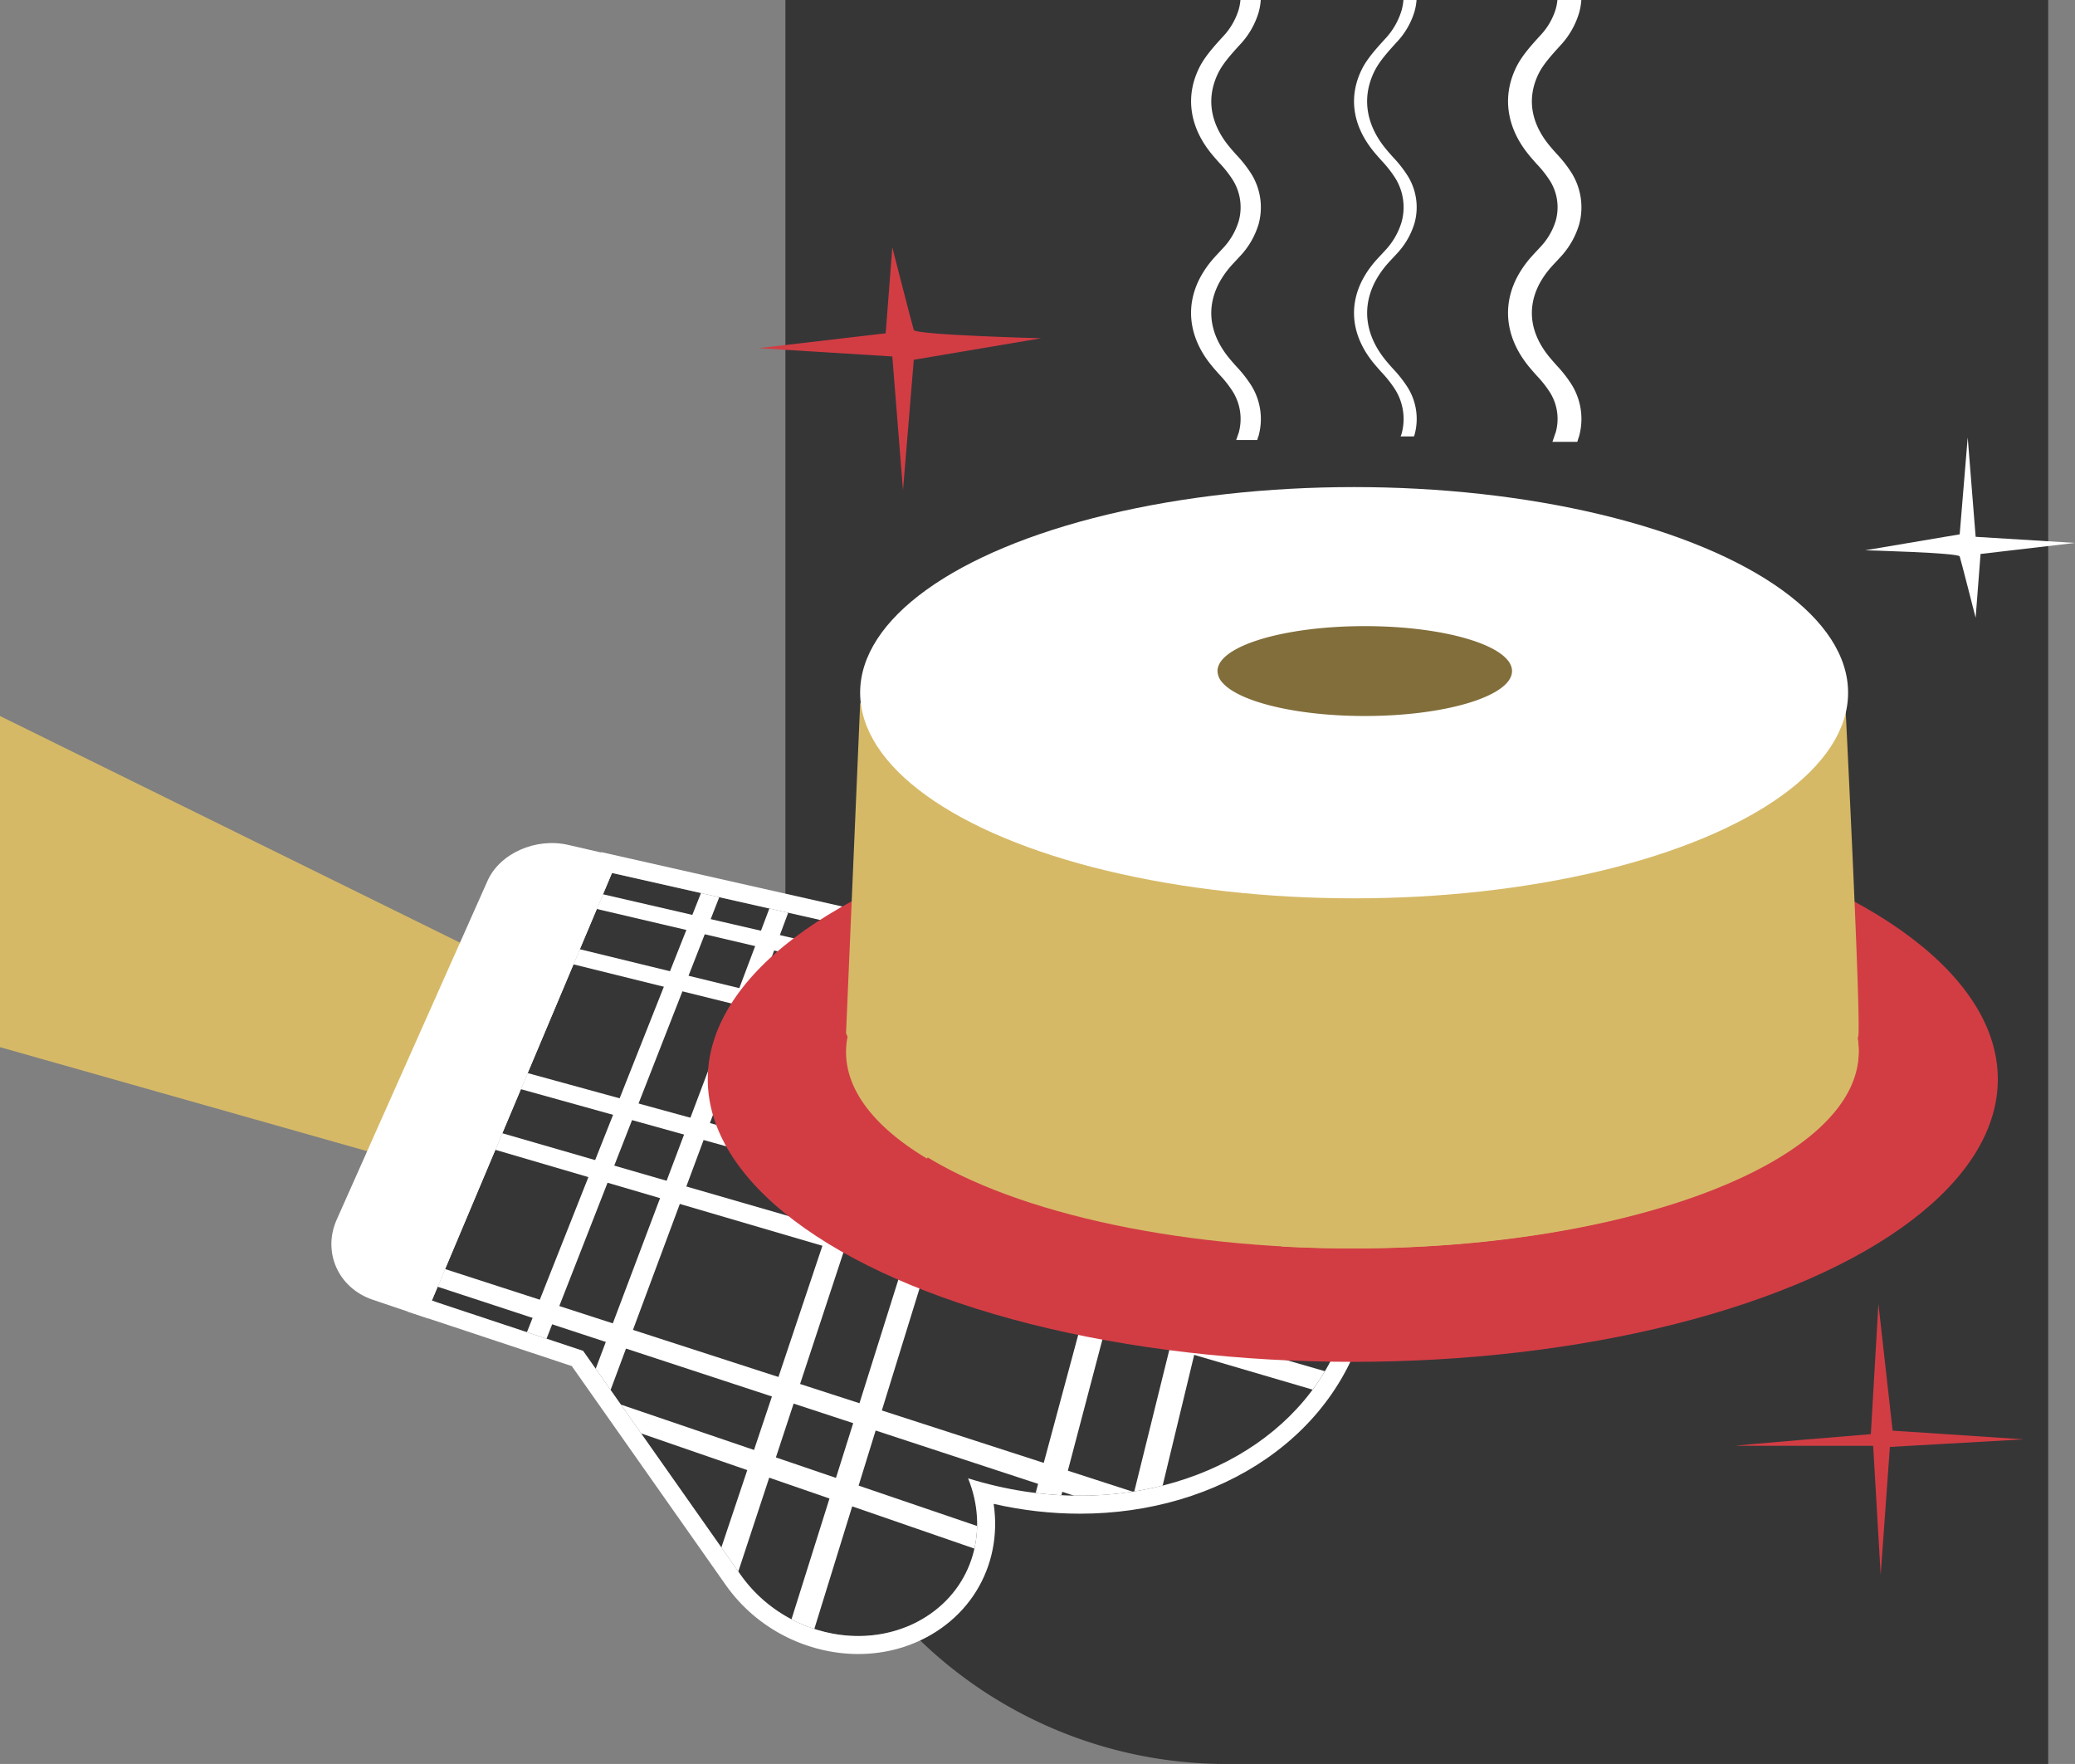
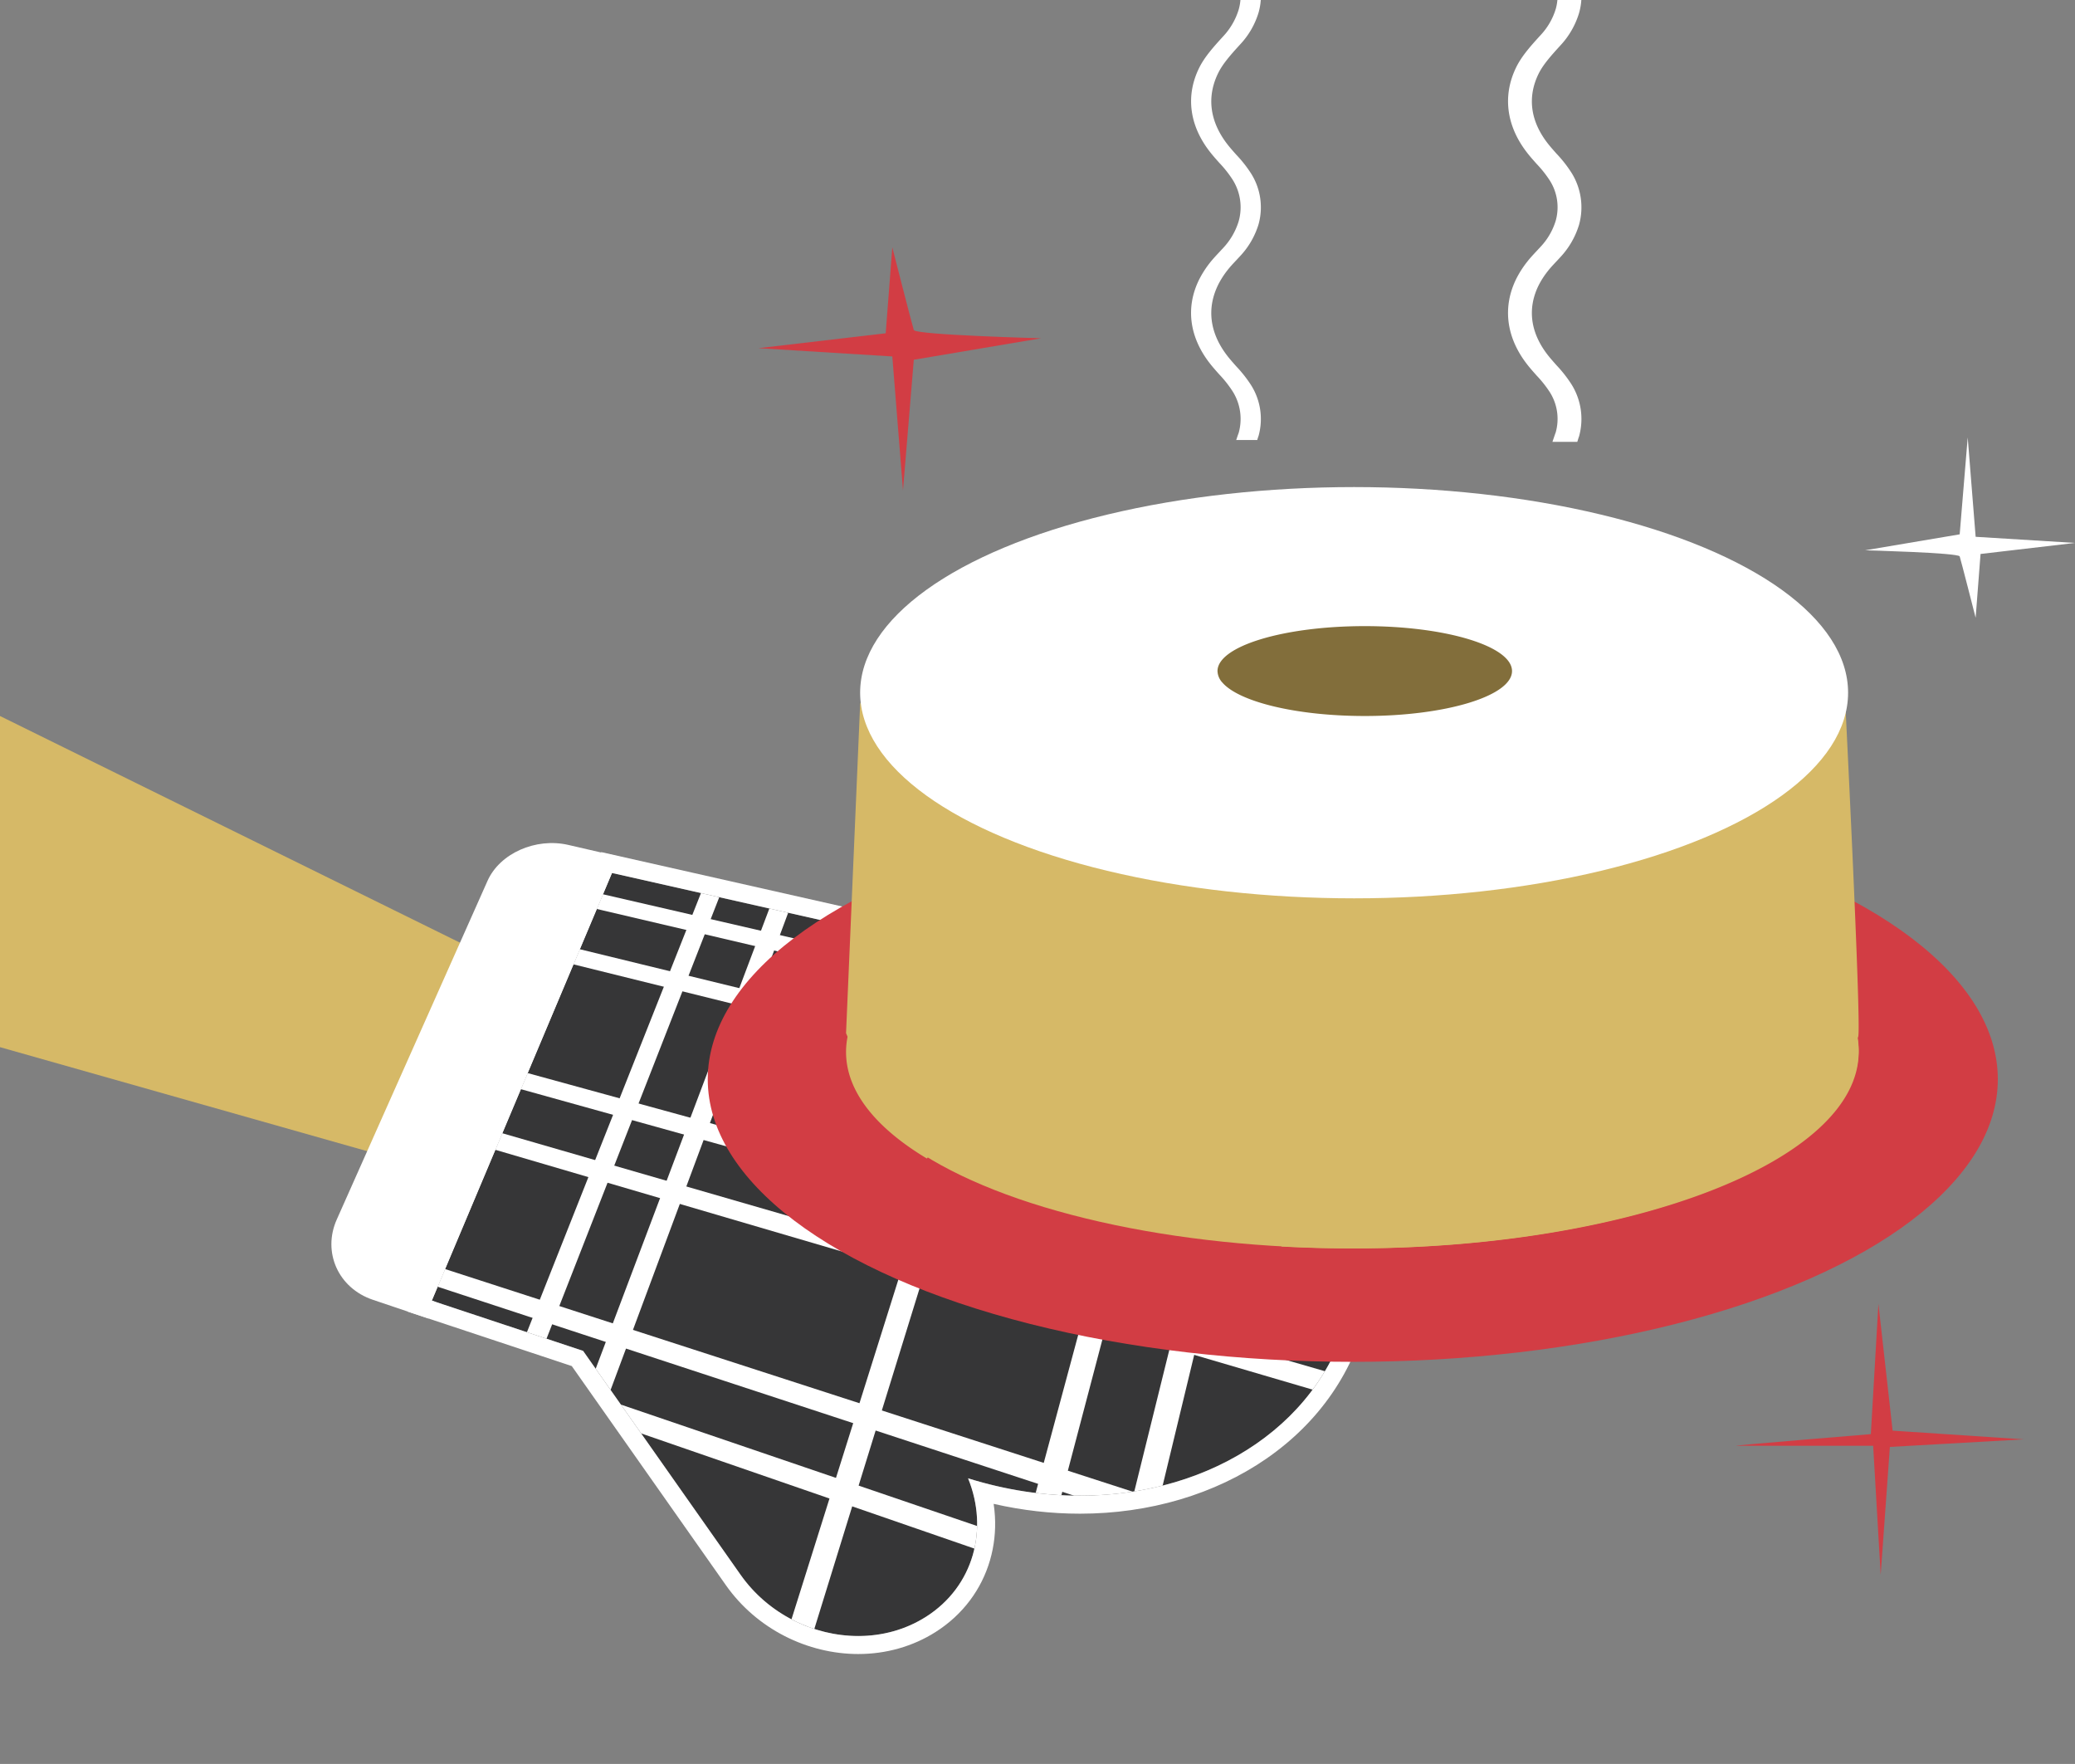
<svg xmlns="http://www.w3.org/2000/svg" width="576.652" height="490.144" viewBox="0 0 576.652 490.144">
  <rect x="0" y="0" width="576.652" height="490.144" fill="#808080" stroke="none" />
  <defs>
    <clipPath id="clip-path">
      <path id="Path_243" data-name="Path 243" d="M163.335,902.944,207.1,965.168c11.723,16.665,35.019,22.152,51.516,11.679,13.293-8.44,17.465-24.341,11.71-38.483,48.723,15.233,97.77-6.866,106.4-48.385l.206-.995c8.155-39.229-24.183-77.9-69.1-88.031l-136.47-30.795L121.292,888.991Z" fill="none" />
    </clipPath>
  </defs>
  <g id="Group_80" data-name="Group 80" transform="translate(-1.294 -527.589)">
    <path id="Path_207" data-name="Path 207" d="M1.294,726.541v92.014l142.469,40.359,4.744-59.841Z" fill="#d6b967" />
-     <path id="Path_208" data-name="Path 208" d="M570.5,1017.733H342.04A122.483,122.483,0,0,1,219.558,895.25V527.589H570.5Z" fill="#363637" />
    <g id="Group_76" data-name="Group 76">
      <path id="Path_209" data-name="Path 209" d="M120.4,893.978l53.36-128.262-14.535-3.354c-9.064-2.088-19.042,2.347-22.44,9.973L94.874,866.467c-4.02,9.028.391,19.037,10.035,22.287Z" fill="#fff" />
      <g id="Group_75" data-name="Group 75">
        <g id="Group_74" data-name="Group 74" clip-path="url(#clip-path)">
          <path id="Path_210" data-name="Path 210" d="M-30.631,834.228,308.049,683.2,538.4,927.847,59.111,1139.406Z" fill="#363637" />
          <path id="Path_211" data-name="Path 211" d="M518.607,794.066l7.531,1.447-64.259,711.674-11.863-7.763Z" fill="#fff" />
          <path id="Path_212" data-name="Path 212" d="M491.333,788.827l7.279,1.4-79.753,688.808-11.222-7.344Z" fill="#fff" />
          <path id="Path_213" data-name="Path 213" d="M435.576,778.115l6.778,1.3-108.6,643.918-10.007-6.549Z" fill="#fff" />
          <path id="Path_214" data-name="Path 214" d="M411,773.395l6.563,1.261L297.4,1399.547l-9.509-6.223Z" fill="#fff" />
          <path id="Path_215" data-name="Path 215" d="M360.627,763.718l6.133,1.178L225,1352.167l-8.555-5.6Z" fill="#fff" />
          <path id="Path_216" data-name="Path 216" d="M338.369,759.442l5.948,1.143L193.885,1331.8l-8.16-5.34Z" fill="#fff" />
          <path id="Path_217" data-name="Path 217" d="M292.637,750.657l5.576,1.071L131.55,1291.008l-7.4-4.841Z" fill="#fff" />
-           <path id="Path_218" data-name="Path 218" d="M272.383,746.766l5.415,1.04-173.19,525.57-7.08-4.633Z" fill="#fff" />
          <path id="Path_219" data-name="Path 219" d="M230.679,738.755l5.091.978-185.4,498.151-6.46-4.228Z" fill="#fff" />
          <path id="Path_220" data-name="Path 220" d="M212.17,735.2l4.951.951-190.3,486.32-6.2-4.057Z" fill="#fff" />
          <path id="Path_221" data-name="Path 221" d="M173.984,727.863l4.667.9L-20.794,1191.308l-5.69-3.724Z" fill="#fff" />
          <path id="Path_222" data-name="Path 222" d="M157,724.6l4.544.873L-41.558,1177.72l-5.475-3.583Z" fill="#fff" />
-           <path id="Path_223" data-name="Path 223" d="M121.909,717.86l4.294.825L-83.7,1150.142l-5.05-3.305Z" fill="#fff" />
          <path id="Path_224" data-name="Path 224" d="M106.275,714.857l4.185.8-212.6,422.412-4.87-3.187Z" fill="#fff" />
          <path id="Path_225" data-name="Path 225" d="M73.911,708.639l3.964.761L-139.7,1113.494l-4.512-2.953Z" fill="#fff" />
          <path id="Path_226" data-name="Path 226" d="M59.47,705.865l3.867.743L-156.187,1102.7l-4.36-2.853Z" fill="#fff" />
          <path id="Path_227" data-name="Path 227" d="M57.631,709.159l1.84-3.294,466.666,89.647-.454,5.03Z" fill="#fff" />
          <path id="Path_228" data-name="Path 228" d="M50.718,721.537l1.884-3.375,471.833,96.194-.47,5.2Z" fill="#fff" />
          <path id="Path_229" data-name="Path 229" d="M35.237,749.26l1.987-3.558,483.34,111.53-.506,5.609Z" fill="#fff" />
          <path id="Path_230" data-name="Path 230" d="M27.765,762.64l2.038-3.649L518.665,878.262l-.525,5.814Z" fill="#fff" />
          <path id="Path_231" data-name="Path 231" d="M11.005,792.651l2.153-3.856L514.331,926.261l-.568,6.3Z" fill="#fff" />
          <path id="Path_232" data-name="Path 232" d="M2.9,807.159l2.21-3.958L512.2,949.883l-.59,6.539Z" fill="#fff" />
          <path id="Path_233" data-name="Path 233" d="M-15.3,839.755l2.341-4.192,520.272,168.419-.642,7.115Z" fill="#fff" />
          <path id="Path_234" data-name="Path 234" d="M-24.115,855.54l2.406-4.308L504.9,1030.7l-.669,7.409Z" fill="#fff" />
          <path id="Path_235" data-name="Path 235" d="M-43.957,891.071-41.4,886.5l540.755,205.652-.732,8.106Z" fill="#fff" />
          <path id="Path_236" data-name="Path 236" d="M-53.584,908.309l2.628-4.707L496.6,1122.623l-.764,8.464Z" fill="#fff" />
-           <path id="Path_237" data-name="Path 237" d="M-75.3,947.189l2.8-5.012,562.742,250.837-.842,9.32Z" fill="#fff" />
          <path id="Path_238" data-name="Path 238" d="M-85.851,966.091l2.884-5.164,570.045,267.165-.881,9.762Z" fill="#fff" />
          <path id="Path_239" data-name="Path 239" d="M-109.711,1008.816l3.08-5.515,586.355,306.237-.978,10.828Z" fill="#fff" />
          <path id="Path_240" data-name="Path 240" d="M-121.337,1029.635l3.178-5.69,594.2,326.4-1.028,11.383Z" fill="#fff" />
          <path id="Path_241" data-name="Path 241" d="M-147.679,1076.806l3.405-6.1,611.706,374.964-1.15,12.734Z" fill="#fff" />
          <path id="Path_242" data-name="Path 242" d="M-160.547,1099.848l3.519-6.3L463.091,1493.74l-1.214,13.444Z" fill="#fff" />
        </g>
      </g>
      <g id="Path_244" data-name="Path 244" fill="none" stroke-miterlimit="10">
        <path d="M163.335,902.944,207.1,965.168c11.723,16.665,35.019,22.152,51.516,11.679,13.293-8.44,17.465-24.341,11.71-38.483,48.723,15.233,97.77-6.866,106.4-48.385l.206-.995c8.155-39.229-24.183-77.9-69.1-88.031l-136.47-30.795L121.292,888.991Z" stroke="none" />
        <path d="M 239.811 982.184 C 246.387 982.184 252.909 980.471 258.618 976.847 C 271.911 968.407 276.083 952.506 270.328 938.364 C 280.808 941.64 291.307 943.19 301.412 943.19 C 338.285 943.19 369.954 922.568 376.729 889.979 L 376.935 888.984 C 385.09 849.755 352.752 811.089 307.834 800.953 L 171.364 770.158 L 121.292 888.991 L 163.335 902.944 L 207.102 965.168 C 214.768 976.066 227.385 982.184 239.811 982.184 M 239.812 987.184 L 239.812 982.184 L 239.812 987.184 C 232.824 987.184 225.766 985.466 219.398 982.216 C 216.181 980.574 213.168 978.556 210.444 976.219 C 207.631 973.806 205.13 971.056 203.012 968.045 L 160.194 907.17 L 114.584 892.033 L 168.382 764.359 L 308.935 796.076 C 314.731 797.384 320.446 799.177 325.92 801.406 C 331.281 803.589 336.471 806.214 341.344 809.207 C 346.162 812.166 350.716 815.512 354.879 819.154 C 359.039 822.792 362.845 826.755 366.19 830.934 C 369.57 835.155 372.509 839.632 374.926 844.241 C 377.393 848.945 379.34 853.832 380.712 858.765 C 382.123 863.838 382.942 869.016 383.146 874.156 C 383.356 879.461 382.913 884.792 381.83 890.002 L 381.625 890.993 C 379.833 899.615 376.394 907.652 371.403 914.882 C 366.614 921.819 360.489 927.888 353.197 932.921 C 346.069 937.84 337.995 941.653 329.201 944.254 C 320.367 946.866 311.017 948.19 301.412 948.19 C 293.417 948.19 285.384 947.274 277.433 945.459 C 277.603 946.59 277.721 947.726 277.787 948.865 C 278.032 953.06 277.57 957.192 276.416 961.145 C 275.239 965.175 273.372 968.914 270.867 972.259 C 268.278 975.717 265.059 978.68 261.298 981.068 C 254.995 985.069 247.566 987.184 239.812 987.184 Z" stroke="none" fill="#fff" />
      </g>
    </g>
    <g id="Group_77" data-name="Group 77">
      <path id="Path_245" data-name="Path 245" d="M523.314,889.886l-2.105,36.2s-39.487,3.232-37.357,3.232h38l2.094,35.857,2.554-35.534,37.237-2.108-36.476-2.416Z" fill="#d23d44" />
      <path id="Path_246" data-name="Path 246" d="M249.27,596.316,247.433,620.2l-35.362,4.133,37.2,2.3,2.97,37.2,3-36.28,35.383-5.971s-34.924-.918-35.383-2.3S249.27,596.316,249.27,596.316Z" fill="#d23d44" />
      <path id="Path_247" data-name="Path 247" d="M550.333,699.243l1.364-17.727,26.249-3.068-27.613-1.7-2.205-27.613L545.9,676.062l-26.265,4.432s25.924.681,26.265,1.7S550.333,699.243,550.333,699.243Z" fill="#fff" />
    </g>
    <g id="Group_78" data-name="Group 78">
      <ellipse id="Ellipse_21" data-name="Ellipse 21" cx="179.258" cy="78.526" rx="179.258" ry="78.526" transform="translate(197.982 748.945)" fill="#d23d44" />
      <path id="Path_248" data-name="Path 248" d="M517.478,816.109c.085-.165.158-.307.2-.4,1.049-2.1-3.995-101.278-3.995-101.278l-.144,0c-3.2-25.868-62.38-46.487-134.921-46.487-67.2,0-122.921,17.693-133.316,40.861H245.3l-4.968,14.39-3.917,91.468.418,1.013a21.732,21.732,0,0,0-.418,4.234c0,10.91,8.257,21.07,22.474,29.6,3.832-5.3,12.454,4.69,16.623,4.074,6.822-1.007,7.309,1.218,7.309,1.218,1.574-2.1,45.071,9.458,45.071,9.458s29.4-5.92,29.533,9.693q9.656.525,19.7.535c77.709,0,140.706-24.434,140.706-54.575A21.738,21.738,0,0,0,517.478,816.109Z" fill="#d6b967" />
      <ellipse id="Ellipse_22" data-name="Ellipse 22" cx="140.584" cy="55.171" rx="140.584" ry="55.171" transform="translate(236.656 764.122)" fill="#d6b967" />
      <ellipse id="Ellipse_23" data-name="Ellipse 23" cx="137.279" cy="57.137" rx="137.279" ry="57.137" transform="translate(240.329 662.931)" fill="#fff" />
      <path id="Path_249" data-name="Path 249" d="M339.645,714.054c0-6.9,18.322-12.486,40.923-12.486s40.924,5.59,40.924,12.486-18.322,12.487-40.924,12.487c-18.97,0-34.926-3.939-39.562-9.282A4.9,4.9,0,0,1,339.645,714.054Z" fill="#826e3b" />
    </g>
    <g id="Group_79" data-name="Group 79">
      <path id="Path_250" data-name="Path 250" d="M342.433,602.644c.695-.9,1.513-1.769,2.388-2.7l1.075-1.157a22.445,22.445,0,0,0,5.152-8.857,17.619,17.619,0,0,0-2-14.016,34.7,34.7,0,0,0-4.142-5.284l-.093-.1c-.817-.917-1.661-1.865-2.386-2.8-4.968-6.386-5.85-13.276-2.551-19.926,1.317-2.653,3.709-5.282,6.027-7.832a22.335,22.335,0,0,0,5.17-8.942,16.939,16.939,0,0,0,.594-3.437h-5.651a14.168,14.168,0,0,1-.467,2.6,18.938,18.938,0,0,1-4.388,7.56c-2.486,2.731-5.056,5.556-6.593,8.65-3.82,7.7-2.78,15.985,2.926,23.323.8,1.035,1.712,2.057,2.641,3.1a31.61,31.61,0,0,1,3.717,4.7,14.345,14.345,0,0,1,1.673,11.555,18.941,18.941,0,0,1-4.369,7.479l-1.066,1.15c-.891.951-1.812,1.935-2.6,2.945a27.587,27.587,0,0,0-2.917,4.547c-3.837,7.692-2.8,15.977,2.918,23.329.807,1.04,1.721,2.066,2.645,3.1a31.836,31.836,0,0,1,3.713,4.7,14.358,14.358,0,0,1,1.7,11.471c-.038.135-.089.267-.14.4-.042.112-.084.225-.123.338l-.448,1.321h5.84l.217-.707c.017-.055.039-.11.059-.165.043-.112.084-.223.118-.342a17.622,17.622,0,0,0-2.024-13.926,35.13,35.13,0,0,0-4.145-5.286l-.123-.139c-.8-.9-1.636-1.84-2.352-2.761-4.975-6.4-5.856-13.288-2.548-19.926A24.112,24.112,0,0,1,342.433,602.644Z" fill="#fff" />
      <path id="Path_251" data-name="Path 251" d="M431.412,602.95c.68-.88,1.489-1.741,2.359-2.666l1.079-1.16a22.922,22.922,0,0,0,5.262-9.057,18.105,18.105,0,0,0-2.048-14.405,34.888,34.888,0,0,0-4.2-5.364l-.074-.084c-.816-.918-1.661-1.867-2.384-2.795-4.84-6.224-5.7-12.931-2.5-19.4,1.285-2.587,3.651-5.189,5.951-7.718a22.836,22.836,0,0,0,5.28-9.142,17.525,17.525,0,0,0,.616-3.573H434.1a13.643,13.643,0,0,1-.446,2.464,18.44,18.44,0,0,1-4.275,7.358c-2.509,2.756-5.1,5.606-6.672,8.765-3.909,7.883-2.85,16.353,2.979,23.85.819,1.058,1.743,2.095,2.67,3.135a31.367,31.367,0,0,1,3.652,4.615,13.866,13.866,0,0,1,1.624,11.164,18.444,18.444,0,0,1-4.254,7.277l-1.05,1.131c-.9.964-1.838,1.963-2.641,3a27.907,27.907,0,0,0-2.971,4.63c-3.927,7.874-2.871,16.348,2.971,23.858.823,1.062,1.751,2.1,2.682,3.148a31.388,31.388,0,0,1,3.639,4.6,13.868,13.868,0,0,1,1.647,11.081c-.034.12-.081.237-.125.355s-.09.238-.13.358l-.674,1.982h6.908l.325-1.06.047-.129c.049-.129.1-.258.134-.39a18.114,18.114,0,0,0-2.074-14.314,35.438,35.438,0,0,0-4.2-5.366l-.085-.1c-.812-.913-1.652-1.857-2.369-2.779-4.847-6.235-5.711-12.943-2.5-19.394A23.5,23.5,0,0,1,431.412,602.95Z" fill="#fff" />
-       <path id="Path_252" data-name="Path 252" d="M385.934,602.032c.726-.938,1.585-1.852,2.447-2.769l1.067-1.149a21.436,21.436,0,0,0,4.93-8.459,16.511,16.511,0,0,0-1.9-13.237,34.018,34.018,0,0,0-4.025-5.124c-.872-.979-1.748-1.959-2.522-2.954-5.166-6.641-6.12-14.005-2.657-20.985,1.381-2.78,3.823-5.463,6.184-8.06a21.342,21.342,0,0,0,4.946-8.539,16.172,16.172,0,0,0,.556-3.167h-3.645a15.035,15.035,0,0,1-.51,2.87,19.926,19.926,0,0,1-4.611,7.962c-2.439,2.681-4.963,5.454-6.436,8.421-3.672,7.4-2.659,15.22,2.82,22.266.8,1.026,1.7,2.038,2.6,3.047a32.392,32.392,0,0,1,3.833,4.862,15.376,15.376,0,0,1,1.772,12.336,19.939,19.939,0,0,1-4.6,7.884l-1.048,1.13c-.9.959-1.8,1.916-2.558,2.9a26.378,26.378,0,0,0-2.813,4.381c-3.686,7.389-2.67,15.22,2.813,22.27.8,1.025,1.7,2.035,2.6,3.043a32.536,32.536,0,0,1,3.835,4.866,15.412,15.412,0,0,1,1.8,12.252c-.075.263-.189.522-.278.783h3.705c.05-.162.125-.321.171-.485a16.527,16.527,0,0,0-1.924-13.149,34.022,34.022,0,0,0-4.029-5.127c-.87-.979-1.746-1.957-2.518-2.952-5.166-6.645-6.123-14.021-2.653-20.986A24.993,24.993,0,0,1,385.934,602.032Z" fill="#fff" />
    </g>
  </g>
</svg>